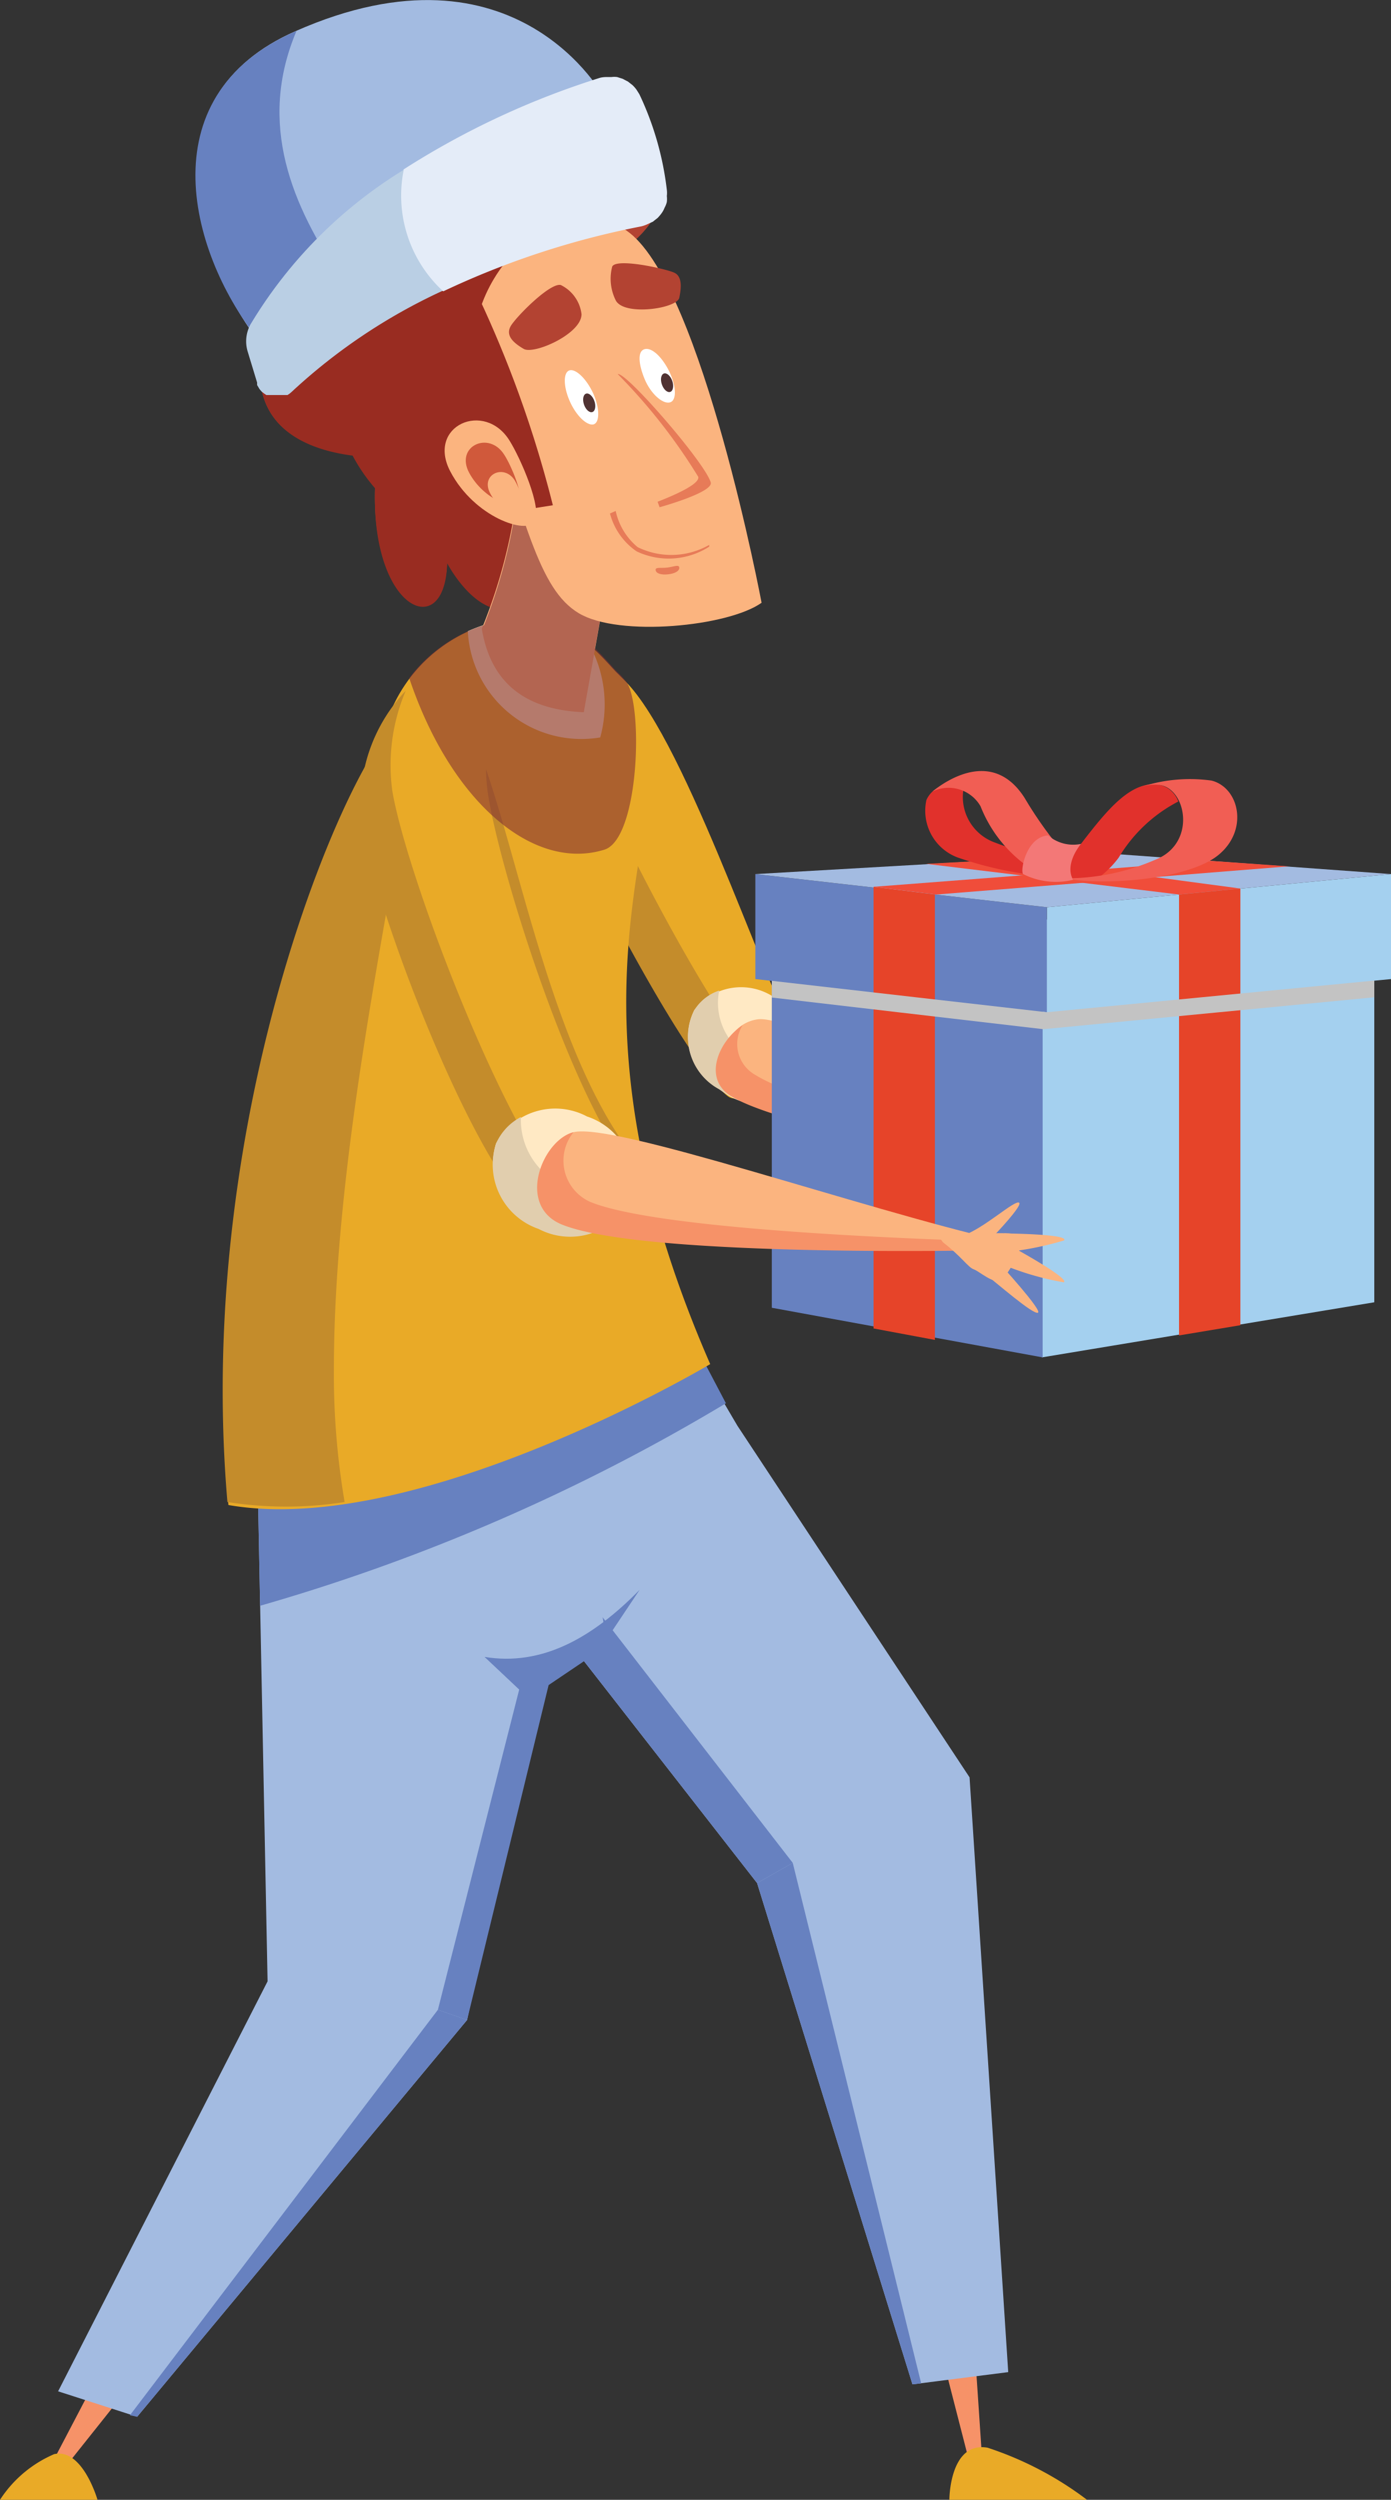
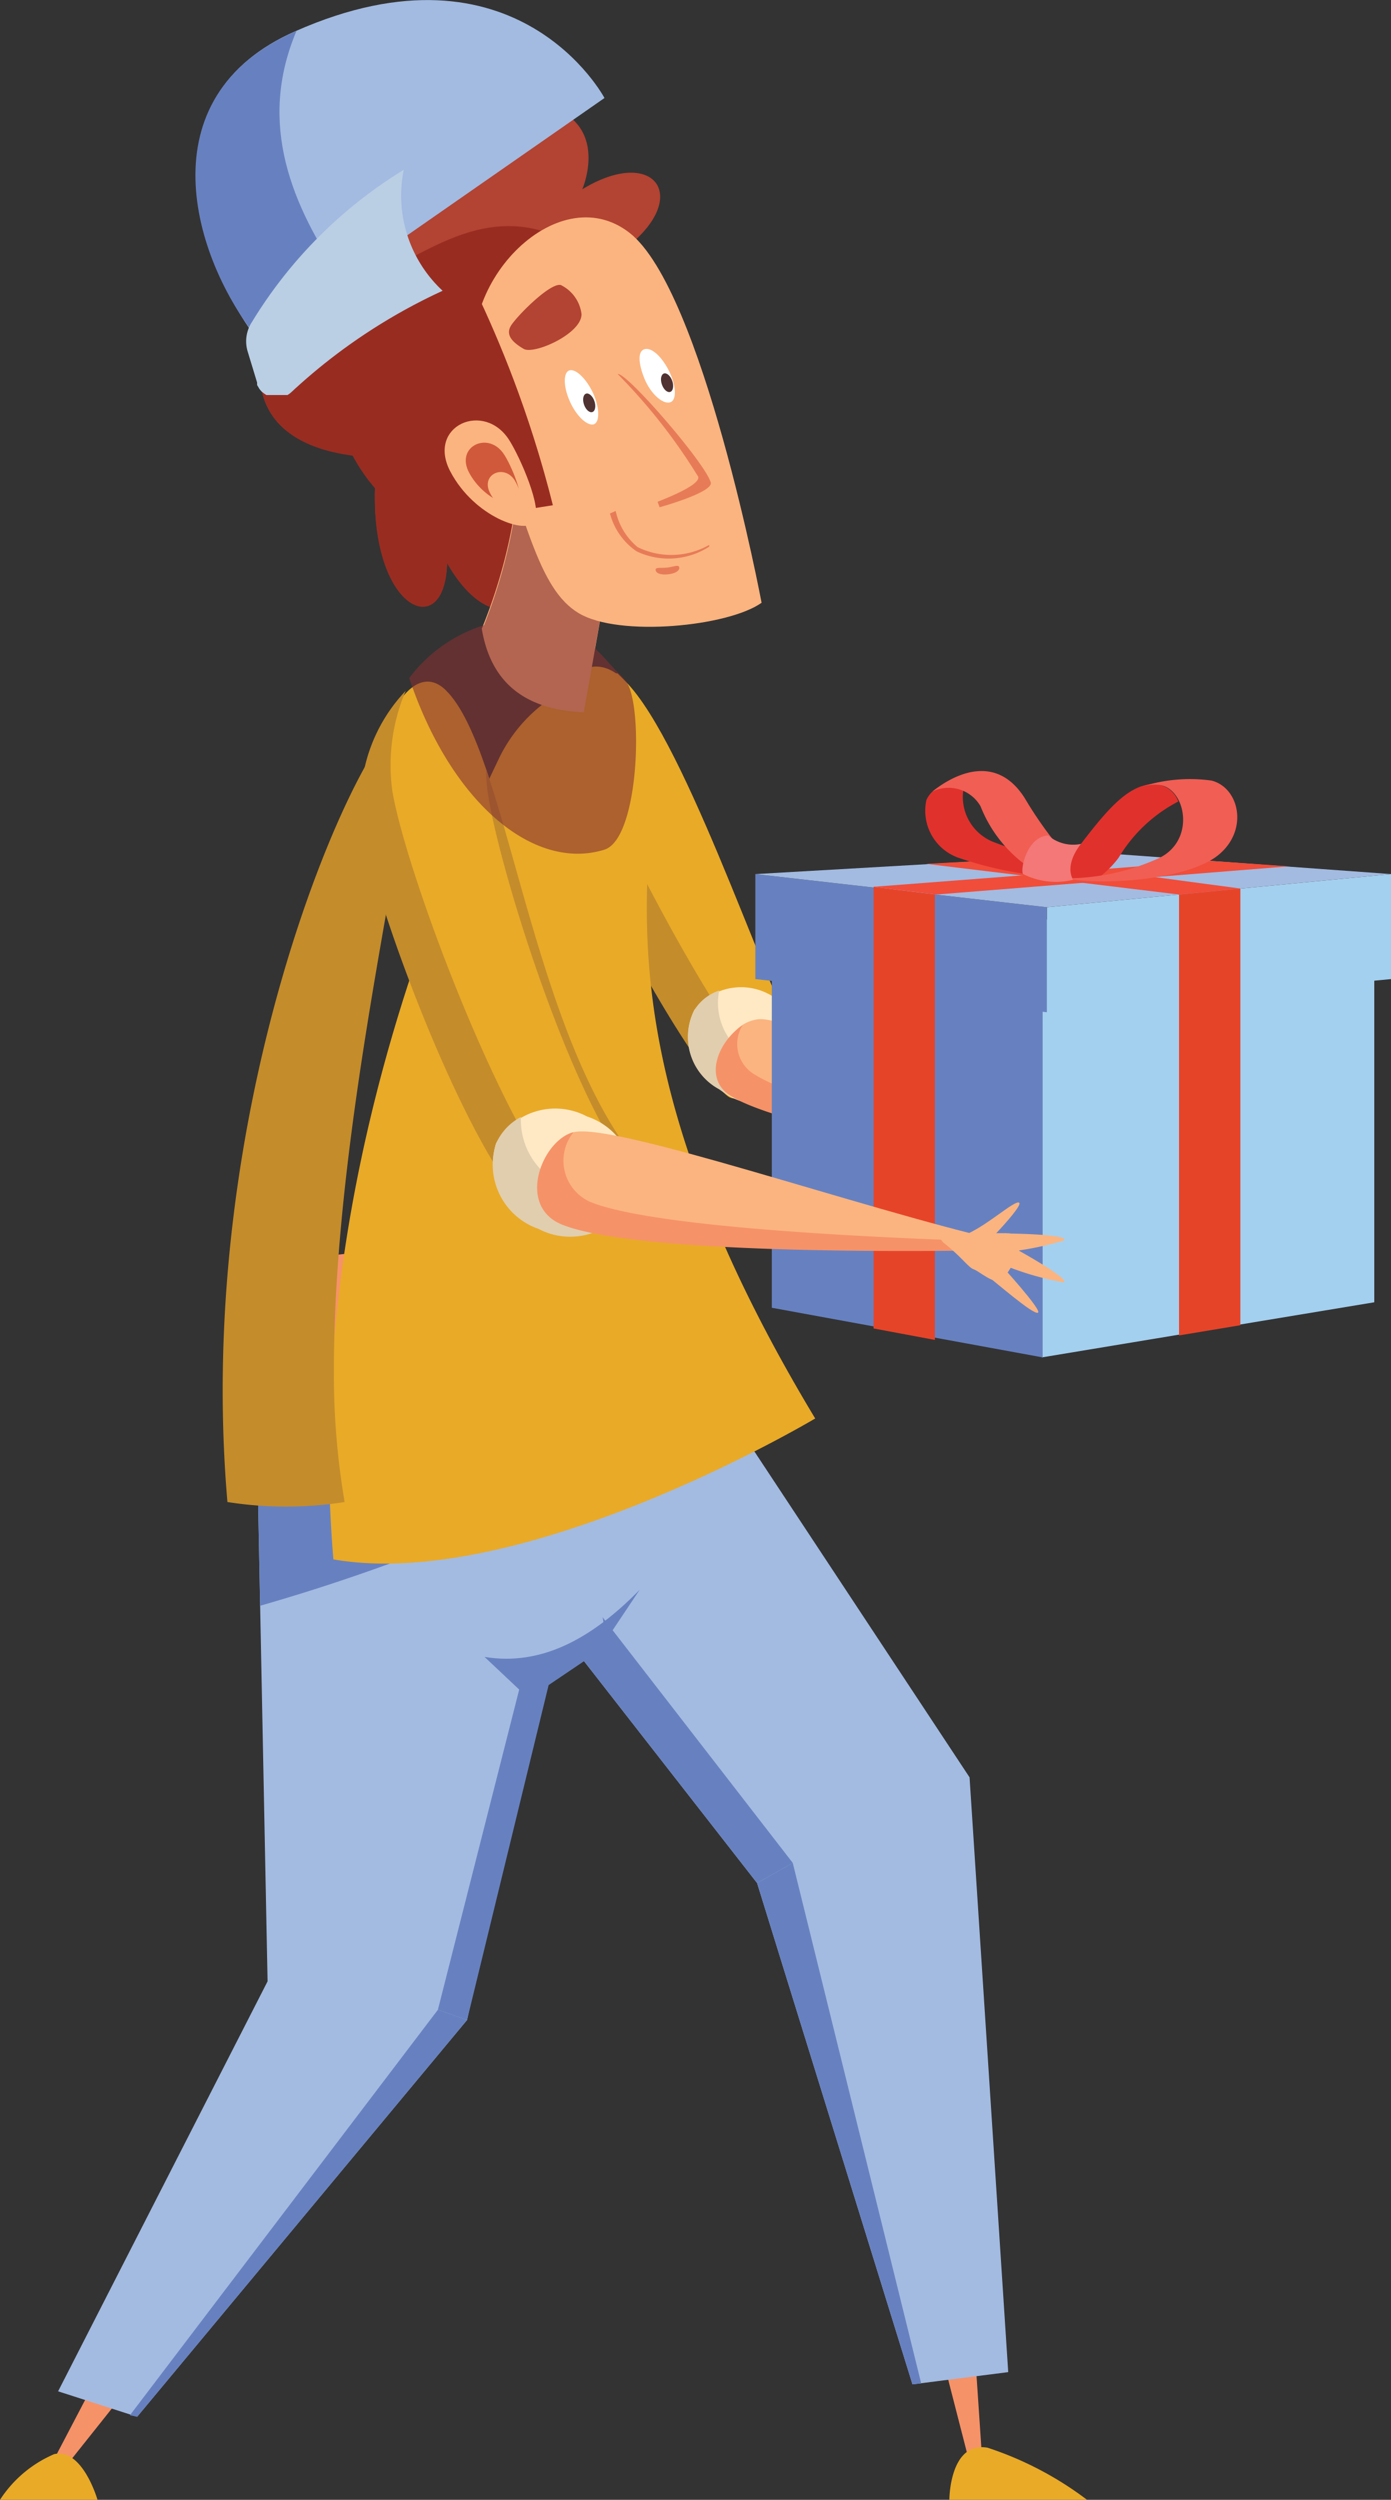
<svg xmlns="http://www.w3.org/2000/svg" viewBox="0 0 55.78 100.24">
  <rect x="0" y="0" width="55.78" height="100.24" fill="#333333" stroke="none" />
  <defs>
    <style>.a{isolation:isolate;}.b{fill:#e9aa27;}.c{fill:#c48c2b;}.d{fill:#ffe9c4;}.e{fill:#e1ceae;}.f{fill:#f69268;}.g{fill:#a3bbe1;}.h{fill:#6781c0;}.i{fill:#b34332;}.j{fill:#992c21;}.k{fill:#fbb47f;}.l,.x{mix-blend-mode:multiply;}.l{opacity:0.6;}.m{fill:#833132;}.n{fill:#d0593b;}.o{fill:#e77b58;}.p{fill:#fff;}.q{fill:#503232;}.r{fill:#a4d0ef;}.s{fill:#e64429;}.t{fill:#f04d3a;}.u{fill:#e1312c;}.v{fill:#f15e54;}.w{fill:#f37877;}.x{fill:#c3c3c3;}.y{fill:#e4ecf8;}.z{fill:#bacfe4;}</style>
  </defs>
  <g class="a">
    <path class="b" d="M32.07,42c-1.48-2.69-4.8-12.9-7.22-14.89-1.51-1.24-3.08.73-2.43,3.21S27.64,43,29.25,44C29.89,44.33,32.74,43.2,32.07,42Z" />
    <path class="c" d="M23.65,26.75a3.3,3.3,0,0,0-.41,2.67c.64,2.46,5.88,12.5,7.49,13.45a1.91,1.91,0,0,0,1.34-.14c-.45.89-2.32,1.52-2.82,1.22C27.64,43,22.4,33,21.76,30.51,21.27,28.65,22.41,27,23.65,26.75Z" />
    <path class="d" d="M27.84,40.51a2.37,2.37,0,0,1,3.3-.45,2.17,2.17,0,1,1-2.26,3.62A2.38,2.38,0,0,1,27.84,40.51Z" />
    <path class="e" d="M27.84,40.51a1.87,1.87,0,0,1,1-.79,2.51,2.51,0,0,0,1.25,2.69,2.69,2.69,0,0,0,2.26.33,2,2,0,0,1-.2.48,2.38,2.38,0,0,1-3.31.46A2.38,2.38,0,0,1,27.84,40.51Z" />
    <path class="f" d="M23.82,51.22S35.47,67.81,37.23,71.81c.47,1.08,2.21,27.65,2.21,27.65h-.38L32.83,75.19,16.26,58.83Z" />
    <path class="f" d="M11.63,80.55,1.72,99.47l.27.24s14.27-17.83,14.63-19c.64-2.15,4.1-17.8,4.1-17.8L25,59.74l-2.74-10.4-9.78,1.09Z" />
    <polygon class="g" points="38.88 71.27 40.43 95.12 36.59 95.61 30.36 75.51 17.67 59.24 25.81 50.77 29.57 57.17 38.88 71.27" />
    <polygon class="h" points="25.81 50.77 26.29 51.56 19.41 58.71 31.79 74.7 30.36 75.51 17.67 59.24 25.81 50.77" />
    <polygon class="g" points="18.73 81 5.5 96.91 2.33 95.89 10.73 79.45 10.3 57.73 22.44 54.44 24.25 65.36 21.52 67.53 18.73 81" />
    <path class="h" d="M10.43,64.39l-.13-6.66,17-4.9,1.81,3.44A78.19,78.19,0,0,1,10.43,64.39Z" />
    <path class="h" d="M19.43,66.44c2.29.38,4.32-.75,6.22-2.69L24,66.22l-2,1.35L18.73,81l-1.17-.41,3.26-12.84Z" />
-     <path class="b" d="M24.76,27c-.5-.48-2-2.55-4.21-2.18a6.11,6.11,0,0,0-4.75,3.41c-1,2.12-8,16.13-6.64,32.12,7.61,1.33,19.32-5.65,19.32-5.65C20.91,37.34,29.11,31.15,24.76,27Z" />
+     <path class="b" d="M24.76,27a6.11,6.11,0,0,0-4.75,3.41c-1,2.12-8,16.13-6.64,32.12,7.61,1.33,19.32-5.65,19.32-5.65C20.91,37.34,29.11,31.15,24.76,27Z" />
    <path class="c" d="M16,28.88c2-1.33-2.61,13.92-2.61,26a30.34,30.34,0,0,0,.43,5.35,15.15,15.15,0,0,1-4.7,0C7.75,44.32,14.18,30.09,16,28.88Z" />
    <path class="b" d="M25.47,46.5c-4.21-5.33-5.13-16.4-7.59-18.82-1.54-1.52-3.26,2.25-2.8,5.31s3.57,13,6.13,15.6C21.8,49.18,26.51,47.81,25.47,46.5Z" />
    <path class="c" d="M19.49,30.84c1.5,4.38,2.81,11.65,6,15.66a.59.59,0,0,1,.05.7C23,44.41,20,34.81,19.56,31.78A7.3,7.3,0,0,1,19.49,30.84Z" />
    <path class="c" d="M16.27,27.7a7.62,7.62,0,0,0-.54,4c.54,3.28,4.48,13.74,7.13,16.5a1,1,0,0,0,.68.16c-1,.33-2.07.45-2.33.19C18.65,46,15,36.21,14.52,33.12A6.58,6.58,0,0,1,16.27,27.7Z" />
    <path class="b" d="M0,100.24H3.91s-.6-2.09-1.74-1.83A4.87,4.87,0,0,0,0,100.24Z" />
    <path class="b" d="M43.59,100.24H38.07s0-2.35,1.53-2.09A13.63,13.63,0,0,1,43.59,100.24Z" />
-     <path class="d" d="M24.07,29.57a4.56,4.56,0,0,1-5.31-4.26,7.33,7.33,0,0,1,1.79-.53,3.71,3.71,0,0,1,3,.92A5,5,0,0,1,24.07,29.57Z" />
    <path class="i" d="M10.59,13.62c.73-3,3-1.84,3-1.84-1.18-2.53-.89-4.45,0-4.63a1.9,1.9,0,0,1,1.41-2c2.06-.76,2.84,1.58,2.84,1.58.59-2,1.73-2.66,2.41-2.12a1.75,1.75,0,0,1,2.1-.22c2,.91,1,3.2,1,3.2,3.05-1.86,4.58.55,1.23,2.72l-1.9,14.05c-.53-.19-1-.39-1.47-.59a.91.91,0,0,1-.66.55c-1.48.4-2.62-1.82-2.62-1.82-.07,3.19-3.06,1.93-2.89-3a7,7,0,0,1-.9-1.31C12.05,18,9.78,16.94,10.59,13.62Z" />
    <path class="j" d="M10.59,13.62c.73-3,3-1.84,3-1.84-.9-1.94-.94-3.52-.5-4.23a7.59,7.59,0,0,0,.2,2c1,4.14,4.18-1.71,8.6-.24.35.12,1.8,5.27,2.14,5.13l-1.35,10c-.53-.19-1-.39-1.47-.59a.91.91,0,0,1-.66.55c-1.48.4-2.62-1.82-2.62-1.82-.07,3.19-3.06,1.93-2.89-3a7,7,0,0,1-.9-1.31C12.05,18,9.78,16.94,10.59,13.62Z" />
    <path class="k" d="M19.32,25.21a21.11,21.11,0,0,0,1.55-7l4.61-1.29L23.41,28.56C21.21,28.47,19.7,27.51,19.32,25.21Z" />
    <g class="l">
      <path class="m" d="M24.24,34.07c-2.82.88-6.14-1.85-7.83-6.88a6,6,0,0,1,3-2.12,21.32,21.32,0,0,0,1.49-6.91l2.41-.68A12.1,12.1,0,0,1,25,19.67L23.86,26c.42.4.72.78.9.95a3.13,3.13,0,0,1,.31.33l0,0s0,0,0,0C25.81,28.07,25.66,33.62,24.24,34.07Z" />
    </g>
    <path class="k" d="M19.21,15.28c1.87,5.66,2.38,8.34,4,9.31s6,.53,7.33-.42c0,0-2.36-12.53-5.29-14.83S18,11.57,19.21,15.28Z" />
    <path class="j" d="M22.17,20.26a45.81,45.81,0,0,0-3.29-9,1.3,1.3,0,0,0-2.29-.07l-2.51,4.13,5,6.82,1-1.55Z" />
    <path class="k" d="M20.44,17.68c-1-1.64-3.35-.61-2.38,1.23s3.07,2.54,3.38,2S20.87,18.37,20.44,17.68Z" />
    <path class="n" d="M20.23,18.25c-.61-1-2-.36-1.41.72s1.82,1.49,2,1.18S20.49,18.65,20.23,18.25Z" />
    <path class="k" d="M20.64,19.26c-.42-.66-1.36-.25-1,.49s1.24,1,1.37.81S20.81,19.54,20.64,19.26Z" />
    <path class="o" d="M26.29,22.85c0-.12.2-.06.46-.09s.48-.14.49,0-.18.24-.45.27S26.3,23,26.29,22.85Z" />
    <path class="o" d="M28.44,21.92l0-.07a3.07,3.07,0,0,1-2.87.09,2.59,2.59,0,0,1-.88-1.45l-.23.1a2.65,2.65,0,0,0,1.07,1.52A3,3,0,0,0,28.44,21.92Z" />
    <path class="p" d="M26.85,14.92c-.28-.58-.7-1-1-.92s-.24.62,0,1.2.71,1,1,.94S27.13,15.52,26.85,14.92Z" />
    <path class="k" d="M24.6,14.92c.19-.38,3.3,3.45,3.53,4.25.12.42-1.87,1.09-1.87,1.09S24.57,15,24.6,14.92Z" />
    <path class="o" d="M24.77,15A22.71,22.71,0,0,1,28,19.12c.08.31-1.12.8-1.63,1l.08.22s2.18-.6,2.05-1C28.26,18.54,25.11,14.91,24.77,15Z" />
    <path class="p" d="M23.79,15.78c-.27-.59-.7-1-.95-.93s-.26.62,0,1.22.69,1,.95.95S24.06,16.38,23.79,15.78Z" />
    <path class="i" d="M23.32,12.6c0,.79-1.91,1.63-2.32,1.39s-.75-.54-.51-.93,1.58-1.74,2-1.63A1.5,1.5,0,0,1,23.32,12.6Z" />
-     <path class="i" d="M24.7,12.06c.36.62,2.45.31,2.54-.12s.11-.85-.19-1-2.33-.61-2.5-.25A1.93,1.93,0,0,0,24.7,12.06Z" />
    <ellipse class="q" cx="23.63" cy="16.15" rx="0.22" ry="0.39" transform="translate(-3.99 8.64) rotate(-19.13)" />
    <ellipse class="q" cx="26.75" cy="15.34" rx="0.22" ry="0.39" transform="translate(-3.55 9.62) rotate(-19.13)" />
    <path class="k" d="M45.53,47.23c-5.06-2-13.53-6.5-15.11-6.36a1.48,1.48,0,0,0-.51,2.79c2.81,1.6,15.24,3.85,15.24,3.85Z" />
    <path class="f" d="M29.78,41.11a1.42,1.42,0,0,0,.52,2c2.26,1.4,11.64,3.54,15.07,4.29l-.22.16S32.2,45.62,29.39,44C28.11,43.29,28.84,41.72,29.78,41.11Z" />
    <path class="k" d="M43.59,47.14c.79.53,1.09.88,1.3,1s.82.54,1.11.35,1-1.68.61-1.83-1.57.12-2.75.05C43.08,46.65,43.59,47.14,43.59,47.14Z" />
    <path class="k" d="M45.34,48.28c.54.35,2,1.49,2.24,1.4s-1.7-1.86-1.7-1.86Z" />
    <path class="k" d="M44.33,46.82c.85-.34,2-1.61,2.19-1.48s-1.37,1.93-1.37,1.93Z" />
-     <path class="k" d="M45.87,47.8c.62.15,2.44.76,2.66.59s-2.15-1.23-2.15-1.23Z" />
    <path class="k" d="M45.64,47.42a12.24,12.24,0,0,0,2.78-.71c.2-.28-2.4-.1-2.4-.1Z" />
    <polygon class="h" points="5.21 96.85 5.5 96.91 18.73 81 17.56 80.59 5.21 96.85" />
    <polygon class="h" points="36.59 95.61 36.94 95.57 31.79 74.7 30.36 75.51 36.59 95.61" />
    <polygon class="r" points="41.78 54.43 55.11 52.22 55.11 35.56 41.78 36.89 41.78 54.43" />
    <polygon class="h" points="41.81 54.43 30.95 52.44 30.95 35.56 41.81 36.89 41.81 54.43" />
    <polygon class="r" points="41.98 40.59 55.78 39.26 55.78 35.05 41.98 36.38 41.98 40.59" />
    <polygon class="h" points="41.98 40.59 30.29 39.26 30.29 35.05 41.98 36.38 41.98 40.59" />
    <polygon class="g" points="55.78 35.05 44.51 34.23 30.29 35.05 41.98 36.38 55.78 35.05" />
    <polygon class="s" points="35.03 53.27 37.49 53.73 37.49 35.87 35.03 35.56 35.03 53.27" />
    <polygon class="s" points="49.74 53.14 47.28 53.55 47.28 35.87 49.74 35.63 49.74 53.14" />
    <polygon class="t" points="40.85 34.44 37.14 34.64 47.28 35.87 49.74 35.63 40.85 34.44" />
    <polygon class="t" points="48.55 34.52 51.67 34.74 37.54 35.87 35.03 35.56 48.55 34.52" />
    <path class="u" d="M37.15,32.08a1,1,0,0,1,.64-.56,6.07,6.07,0,0,1,.87,0,1.94,1.94,0,0,0,1.25,2.27,10.09,10.09,0,0,0,2.21.58l.27.39-.1.41a15,15,0,0,1-3.9-.79A2,2,0,0,1,37.15,32.08Z" />
    <path class="v" d="M43.26,34.87A15.85,15.85,0,0,1,41.09,32c-1.24-1.95-3.07-.77-3.7-.26a1.48,1.48,0,0,1,1.93.59,5.37,5.37,0,0,0,2.79,2.93C43.11,35.27,43.26,34.87,43.26,34.87Z" />
    <path class="u" d="M44.86,34.39a3.92,3.92,0,0,1-.72.74,4.25,4.25,0,0,1-2.64-.2s.88.16,1.9-1.16,1.92-2.41,3-2.32a1.06,1.06,0,0,1,.85.69A6,6,0,0,0,44.86,34.39Z" />
    <path class="v" d="M46.34,34.47c1.68-.67,1.22-2.93.1-3a1.79,1.79,0,0,0-.61.06h0a6.3,6.3,0,0,1,2.75-.23c1.12.28,1.51,2,.26,3s-4.71,1.22-6.11.92A9,9,0,0,0,46.34,34.47Z" />
    <path class="w" d="M43.35,33.84s-.68.78-.32,1.44a2.91,2.91,0,0,1-2-.23c-.13-.12.12-1.49,1-1.55A1.55,1.55,0,0,0,43.35,33.84Z" />
-     <polygon class="x" points="41.98 40.59 55.11 39.32 55.11 39.99 41.84 41.27 30.95 40 30.95 39.33 41.98 40.59" />
    <path class="d" d="M19.89,45.86a2.71,2.71,0,0,1,3.65-1.09,2.72,2.72,0,0,1,1.75,3.38,2.72,2.72,0,0,1-3.65,1.1A2.73,2.73,0,0,1,19.89,45.86Z" />
    <path class="e" d="M19.89,45.86a2.21,2.21,0,0,1,1-1.07,2.86,2.86,0,0,0,1.88,2.81,3.1,3.1,0,0,0,2.62,0,2.34,2.34,0,0,1-.14.58,2.72,2.72,0,0,1-3.65,1.1A2.73,2.73,0,0,1,19.89,45.86Z" />
    <path class="k" d="M40.13,49.75C34.53,48.46,24.62,45,23,45.4c-1.23.31-1.65,2.77.29,3.51,3.45,1.31,16.6,1.22,16.6,1.22Z" />
    <path class="f" d="M23,45.4h0a1.81,1.81,0,0,0,.68,2.8C26.34,49.28,36,49.67,40.1,49.79l-.24.34s-13.81.32-17.26-1C20.66,48.41,21.74,45.71,23,45.4Z" />
    <path class="k" d="M37.82,49.82c.75.58,1,1,1.23,1.08s.78.6,1.08.43,1.09-1.6.74-1.79-1.57,0-2.75-.14C37.35,49.3,37.82,49.82,37.82,49.82Z" />
    <path class="k" d="M39.49,51.08c.51.39,1.92,1.63,2.13,1.56s-1.56-2-1.56-2Z" />
    <path class="k" d="M38.58,49.56c.88-.29,2.12-1.47,2.29-1.33s-1.5,1.83-1.5,1.83Z" />
    <path class="k" d="M40.05,50.64a11.26,11.26,0,0,0,2.61.78c.25-.15-2-1.38-2-1.38Z" />
    <path class="k" d="M39.85,50.25a12.79,12.79,0,0,0,2.82-.51c.22-.26-2.39-.28-2.39-.28Z" />
    <path class="g" d="M10.32,13.62C7.73,10.16,5.89,3.86,11.85,1.25c8.89-3.93,12.39,2.68,12.39,2.68Z" />
    <path class="h" d="M11.89,1.24c-1.58,3.73-.19,7,1.85,10l-3.39,2.36C7.73,10.38,5.76,3.88,11.89,1.24Z" />
-     <path class="y" d="M24.29,3.09h.23a.85.85,0,0,1,.23,0l.22.07.21.11.18.14a1.37,1.37,0,0,1,.16.18l.12.19a12.23,12.23,0,0,1,1.1,3.83,1,1,0,0,1,0,.25,1,1,0,0,1,0,.24.92.92,0,0,1-.09.23.94.94,0,0,1-.12.22,1.46,1.46,0,0,1-.16.19l-.19.15L25.94,9a1.13,1.13,0,0,1-.24.08,33.42,33.42,0,0,0-7.92,2.6c-2.05-.83-2.61-2.44-1.59-4.89a32.8,32.8,0,0,1,7.87-3.67A1,1,0,0,1,24.29,3.09Z" />
    <path class="z" d="M16.19,6.81A18.31,18.31,0,0,0,10.05,13a1.41,1.41,0,0,0-.12,1.09l.38,1.25,0,.1.06.1a.47.47,0,0,0,.06.09l.07.08.09.07.09.06.1,0,.11,0,.1,0h.23l.1,0,.11,0,.1,0,.09-.06.08-.07a23,23,0,0,1,6.05-4.05A5.21,5.21,0,0,1,16.19,6.81Z" />
  </g>
</svg>